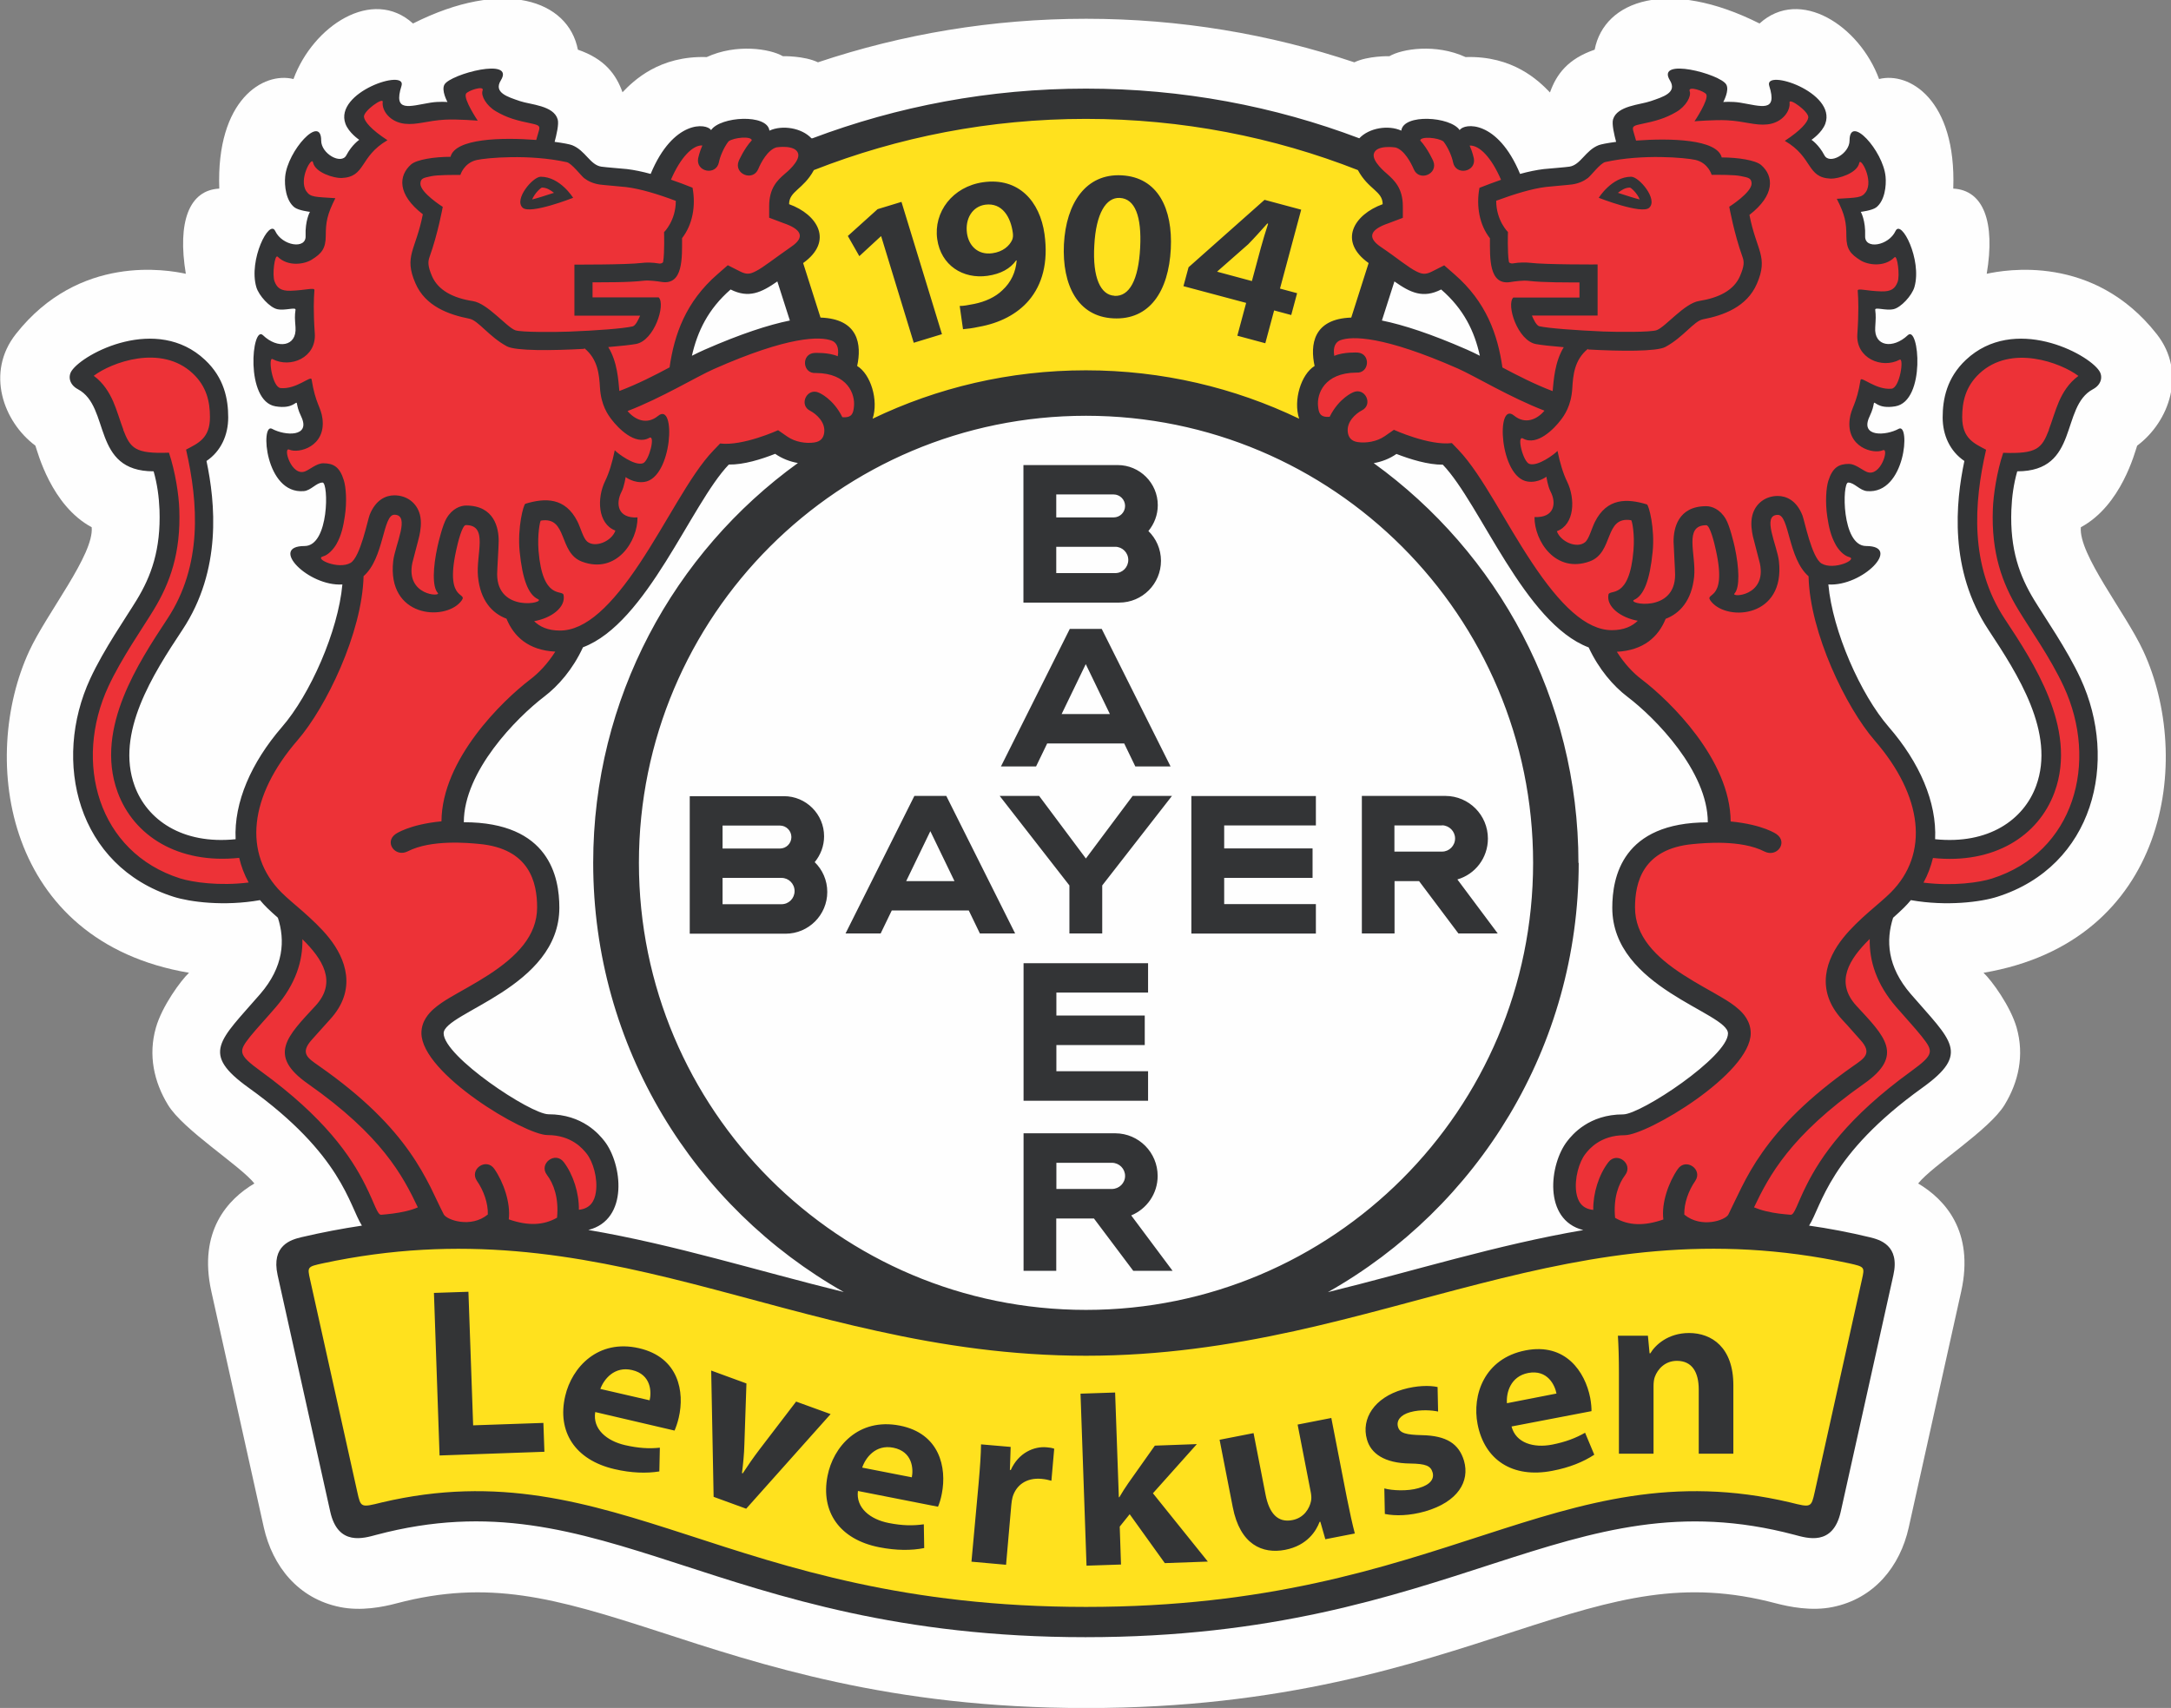
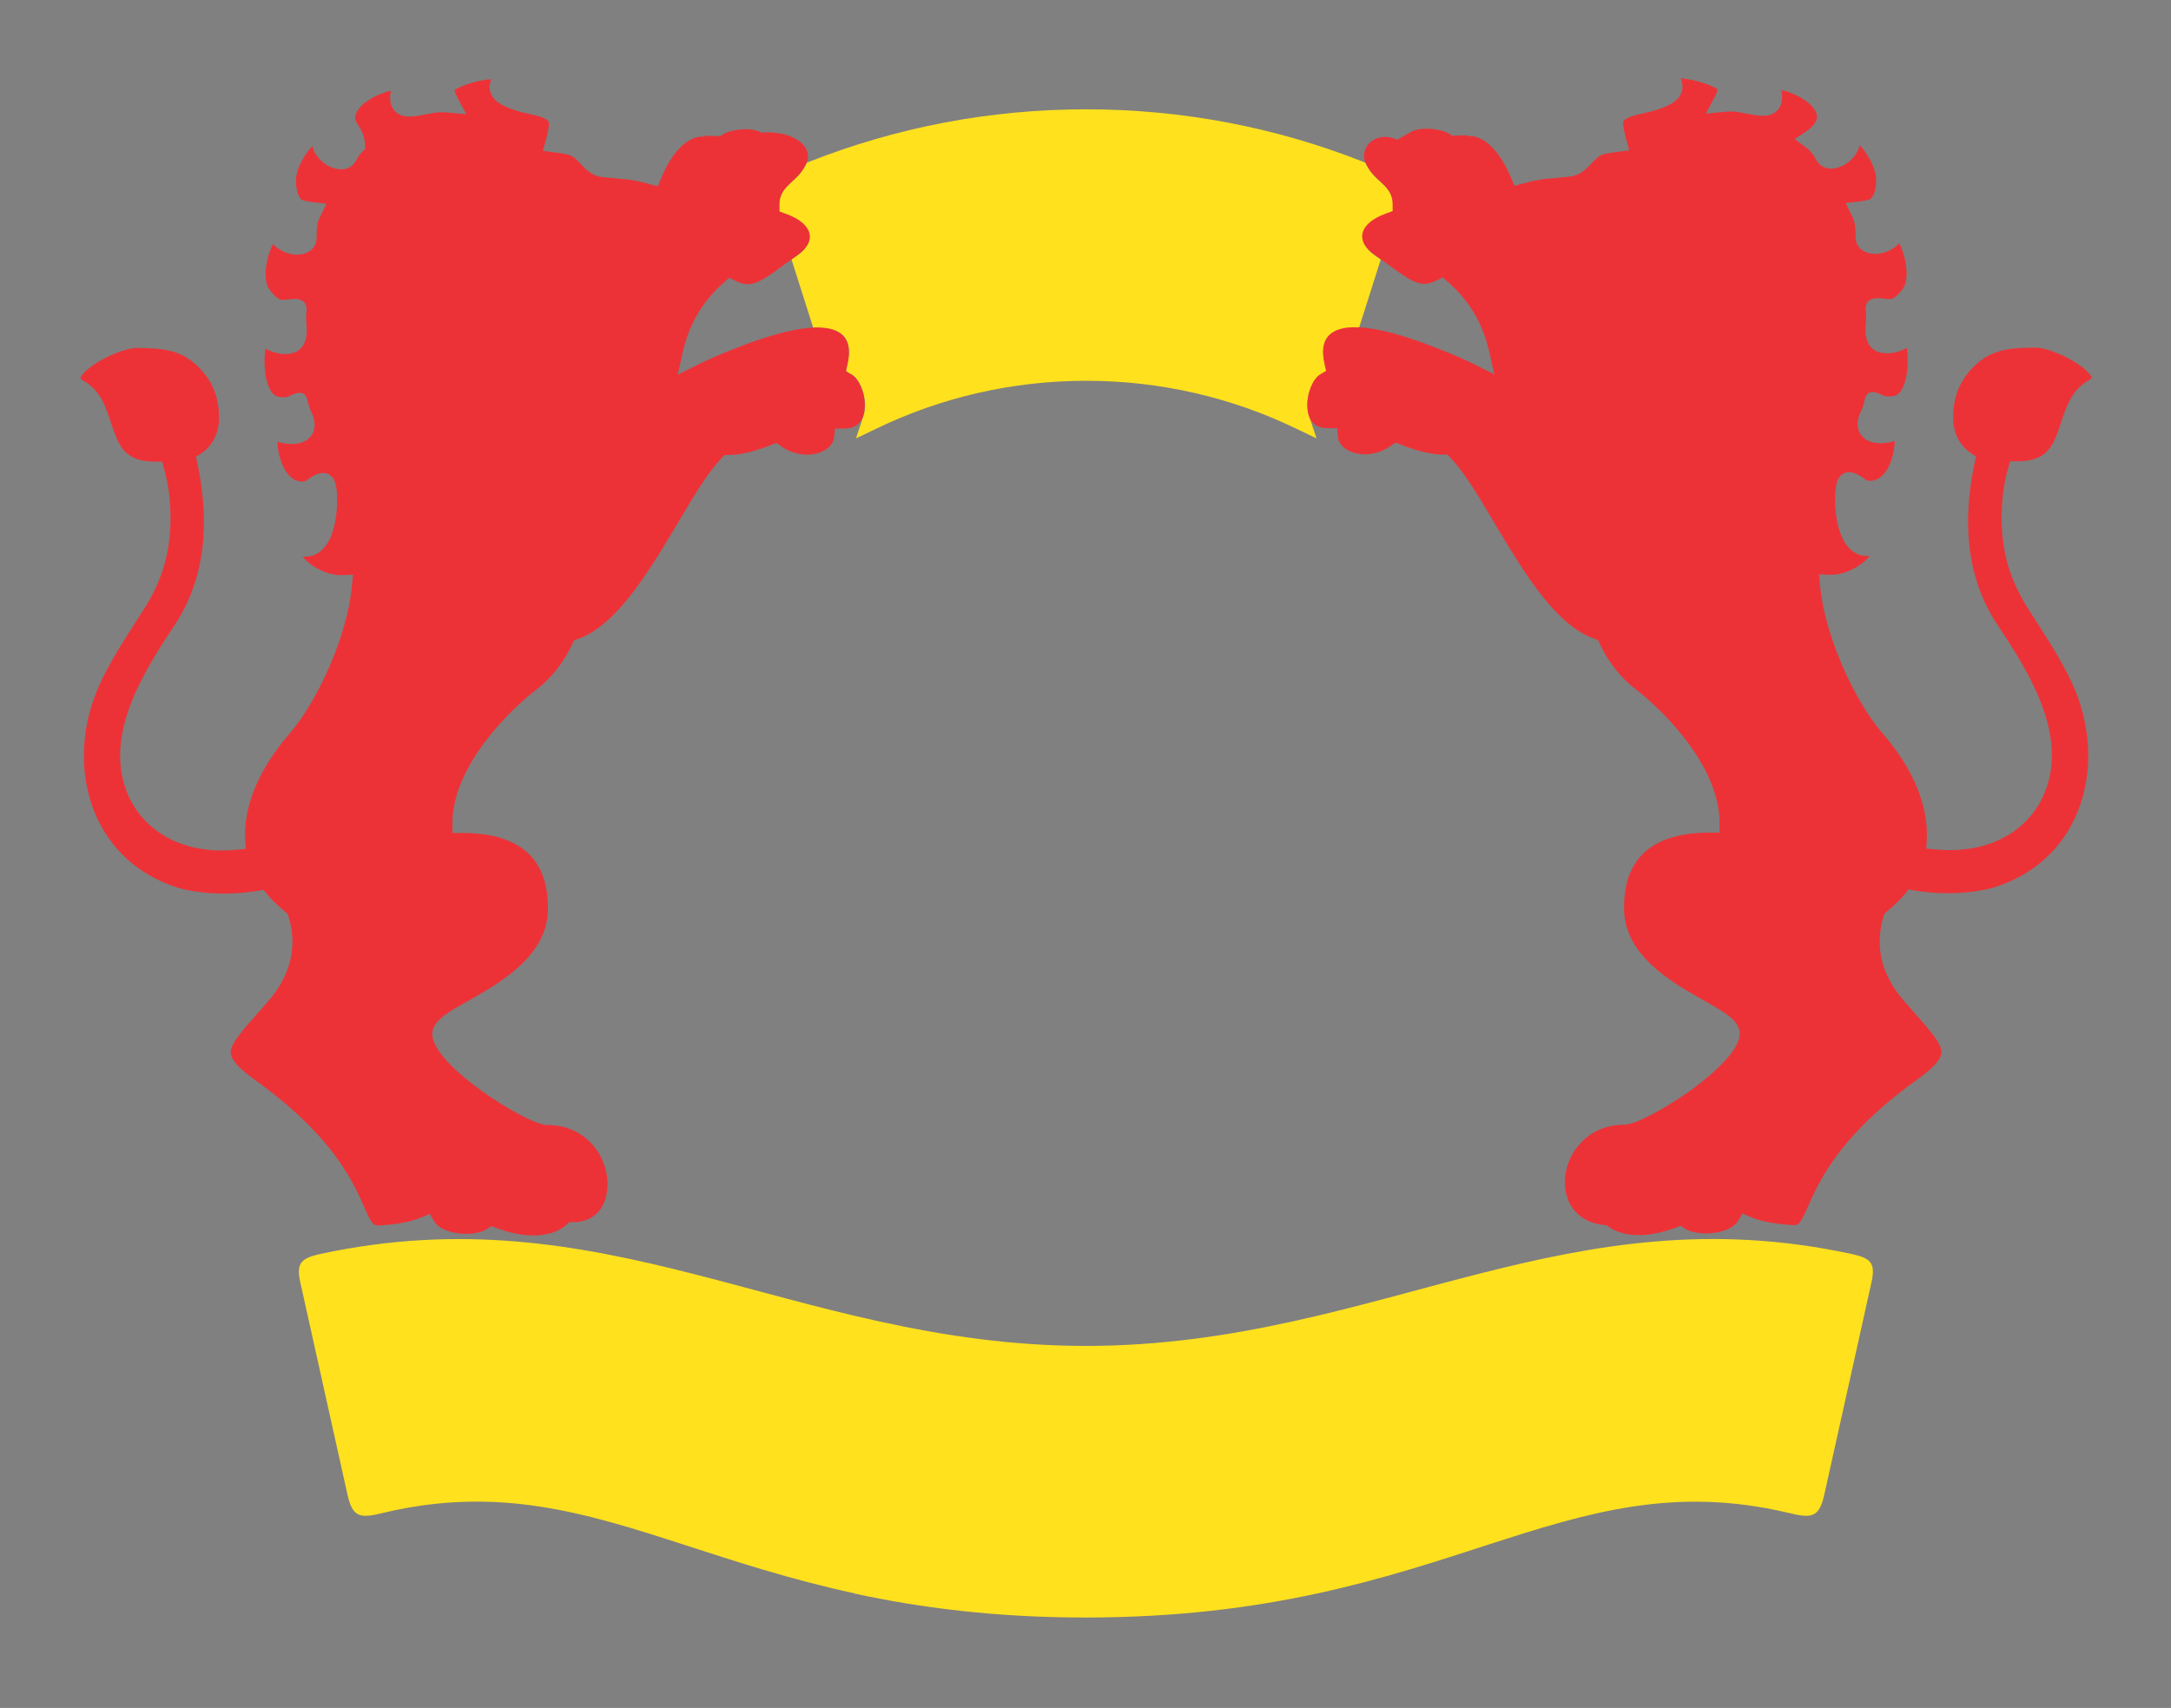
<svg xmlns="http://www.w3.org/2000/svg" width="100%" height="100%" viewBox="0 0 17000 13375" version="1.1" xml:space="preserve" style="fill-rule:evenodd;clip-rule:evenodd;stroke-linejoin:round;stroke-miterlimit:1.414;">
  <rect x="0" y="0" width="17000" height="13375" fill="#808080" stroke="none" />
  <g id="Layer_x0020_1">
-     <path d="M4873,724c90,-94 291,-289 661,-277c232,-107 497,-65 596,-7c0,0 167,-4 275,48c660,-221 1367,-341 2100,-341c733,0 1440,120 2100,341c108,-52 275,-48 275,-48c99,-58 364,-100 596,7c370,-12 571,183 661,277c51,-143 140,-263 350,-335c75,-388 579,-563 1291,-205c317,-288 783,19 936,435c234,-59 606,159 581,858c237,12 330,262 262,667c141,-30 835,-159 1331,472c237,301 99,686 -153,874c-17,47 -122,467 -441,639c-19,213 350,669 489,969c391,843 196,2275 -1251,2520c64,60 211,262 259,429c62,217 15,426 -94,605c-119,197 -566,476 -677,616c207,123 442,373 337,846l-411,1849c-67,301 -268,556 -596,622c-166,34 -340,-2 -444,-29c-719,-190 -1240,-43 -2037,216c-416,135 -868,284 -1405,400c-550,119 -1186,204 -1958,204c-772,0 -1409,-85 -1958,-204c-537,-116 -990,-265 -1405,-400c-797,-258 -1318,-406 -2037,-216c-105,28 -278,63 -444,29c-328,-66 -528,-321 -596,-622l-411,-1849c-105,-473 130,-724 337,-846c-111,-140 -558,-419 -677,-616c-109,-179 -156,-389 -94,-605c48,-168 195,-369 259,-429c-1447,-245 -1641,-1677 -1251,-2520c139,-300 508,-755 489,-969c-318,-171 -424,-592 -441,-639c-252,-188 -390,-573 -153,-874c497,-631 1190,-502 1331,-472c-67,-405 25,-655 262,-667c-25,-699 347,-917 581,-858c153,-416 618,-723 936,-435c711,-358 1216,-183 1291,205c209,72 299,192 350,335l-2,0Z" style="fill:#fefefe;fill-rule:nonzero;" />
    <path d="M6672,2936l-48,-29l12,-55c32,-146 12,-276 -212,-283l-56,-2l-170,-535l47,-33c154,-109 119,-247 -91,-322l-52,-19l0,-55c0,-89 54,-138 92,-173c9,-8 19,-17 29,-27c9,-9 19,-18 28,-28c18,-20 37,-44 54,-76l14,-25l27,-11c669,-263 1397,-407 2159,-407c762,0 1490,144 2159,407l27,11l14,25c17,32 35,56 54,76c10,10 19,20 28,28c10,10 20,18 29,27c38,35 92,84 92,173l0,55l-52,19c-209,75 -245,213 -91,322l47,33l-170,535l-56,2c-225,7 -245,137 -212,283l12,55l-48,29c-67,41 -127,203 -87,321l58,176l-167,-80c-495,-238 -1050,-371 -1636,-371c-586,0 -1141,133 -1636,371l-167,80l58,-176c39,-118 -20,-280 -87,-321l-2,0Zm20,9542c-512,-111 -943,-254 -1339,-382c-775,-251 -1454,-461 -2346,-250c-182,45 -245,44 -286,-141l-370,-1665c-34,-155 12,-187 161,-221c1102,-236 2010,-74 2924,159c479,122 954,262 1452,371c507,111 1036,191 1615,191c579,0 1109,-80 1615,-191c498,-109 973,-249 1452,-371c914,-233 1822,-396 2924,-159c150,33 195,66 161,221l-370,1665c-41,185 -104,186 -287,141c-892,-210 -1570,0 -2346,251c-396,128 -827,271 -1339,382c-508,110 -1097,188 -1812,188c-715,0 -1303,-78 -1812,-188l3,-1Z" style="fill:#ffe11e;fill-rule:nonzero;" />
    <path d="M3848,619c-32,75 -5,141 51,182c25,18 54,32 79,42c24,10 51,18 76,27c42,14 109,23 169,42c57,18 73,36 76,48c1,3 0,6 0,10c-1,11 -2,24 -4,37c-5,30 -13,63 -20,87l-24,87l89,12c71,9 111,18 119,21c16,6 30,15 45,28c8,7 15,14 23,21c8,8 16,17 24,25c16,17 36,39 60,56c25,19 55,35 94,41c32,5 166,15 204,20c54,6 113,19 174,36l67,18l27,-64c83,-200 181,-281 249,-310c34,-15 62,-17 79,-15c9,1 14,3 15,4c-2,-3 -4,-8 -10,-11l133,3c12,-18 84,-51 186,-54c45,-1 84,5 109,15c12,5 18,9 19,11c281,-18 415,123 356,244c-17,36 -36,62 -55,84c-10,11 -20,21 -29,30c-10,10 -21,19 -30,28c-11,10 -22,20 -31,30c-10,11 -21,23 -31,37c-21,31 -34,66 -34,110l0,55l52,19c211,76 248,215 83,328c-60,41 -113,81 -161,116c-47,34 -86,61 -123,79c-65,33 -119,40 -196,1l-47,-24l-40,35c-191,166 -283,358 -328,562l-36,162l148,-74c34,-17 67,-33 99,-47c1167,-511 1112,-98 1082,39l-12,55l48,29c51,31 104,139 99,251c-4,102 -50,169 -161,169l-72,0l-7,71c-11,113 -223,200 -417,66l-34,-24l-39,15c-107,42 -234,80 -333,79l-34,0l-24,25c-81,85 -163,209 -245,344c-82,135 -169,288 -263,436c-190,301 -391,557 -616,636l-31,11l-14,30c-74,157 -178,277 -277,352c-219,167 -661,607 -661,1047l0,79l79,0c608,0 669,373 669,591c0,270 -194,455 -417,600c-112,73 -225,132 -309,182c-43,26 -84,52 -115,80c-28,25 -65,66 -65,122c0,246 743,712 900,712c230,0 341,135 376,180c160,204 133,581 -174,581l-29,0l-31,28c-4,4 -11,9 -20,15c-19,13 -49,29 -91,42c-84,25 -224,37 -431,-40l-37,-14l-33,22c-101,66 -352,47 -415,-59l-35,-59l-63,27c-103,44 -244,60 -340,64c-27,0 -40,-7 -62,-45c-31,-53 -59,-132 -109,-231c-107,-214 -305,-512 -793,-863c-192,-138 -201,-198 -187,-245c10,-35 38,-79 90,-143c52,-64 121,-139 200,-230c200,-231 219,-462 159,-660l-7,-22l-17,-15c-35,-30 -67,-59 -94,-85c-18,-18 -35,-36 -50,-55l-29,-35l-44,8c-266,46 -517,10 -629,-25c-699,-222 -892,-983 -605,-1601c52,-113 121,-230 186,-335c67,-108 131,-204 173,-272c121,-199 202,-422 190,-750c-4,-107 -19,-216 -49,-321l-16,-57l-60,0c-200,0 -262,-93 -310,-219c-28,-73 -49,-150 -78,-218c-33,-74 -81,-150 -168,-196c-17,-9 -21,-19 -22,-22c-1,-3 -1,-6 2,-10c75,-112 332,-225 435,-225c209,0 354,16 488,151c128,128 159,268 159,396c0,115 -47,216 -136,276l-44,30l11,52c67,317 116,820 -177,1263c-222,336 -550,833 -382,1292c110,302 419,512 862,470l75,-7l-4,-75c-13,-263 111,-555 344,-824c230,-265 457,-778 492,-1160l8,-88l-89,3c-105,3 -226,-60 -287,-124c-7,-8 -13,-14 -17,-21c6,0 13,0 22,0c89,0 146,-59 179,-118c33,-59 51,-132 60,-199c9,-69 10,-137 6,-189c-2,-26 -6,-52 -13,-73c-19,-61 -64,-76 -91,-76c-29,0 -54,9 -71,18c-14,7 -29,17 -44,27c-9,6 -18,13 -28,18c-7,4 -10,4 -11,4c-89,8 -156,-69 -190,-195c-12,-43 -17,-84 -17,-116c53,16 112,22 163,12c108,-21 162,-116 104,-240c-11,-23 -17,-39 -21,-52c-4,-13 -6,-23 -8,-33c-13,-61 -40,-98 -145,-45c-7,4 -31,14 -87,5c-24,-4 -49,-22 -71,-71c-22,-48 -34,-113 -36,-180c-2,-48 2,-91 7,-125c134,72 340,72 322,-171c-2,-32 -4,-52 -4,-71c0,-16 1,-31 3,-51c6,-50 -14,-93 -86,-97c-12,-1 -29,1 -49,3c-13,2 -27,3 -41,4c-13,1 -22,0 -28,-1c-22,-5 -91,-70 -105,-118c-24,-82 -5,-197 31,-284c5,-13 10,-24 15,-34c44,46 102,73 154,81c67,11 194,-11 189,-144c-2,-53 5,-92 12,-116c6,-20 65,-136 65,-136l-113,-13c-10,-1 -71,-11 -82,-19c-32,-24 -49,-103 -43,-171c7,-79 66,-186 127,-249c17,70 71,125 121,153c48,27 166,64 222,-41c18,-34 38,-58 53,-73c7,-7 13,-13 18,-16c2,-136 -58,-178 -74,-221c-20,-54 30,-132 162,-196c42,-20 81,-33 113,-39c-7,34 -9,66 -2,95c13,58 54,91 102,102c38,9 81,3 116,-2c34,-5 74,-14 115,-21c29,-5 57,-6 78,-6c20,0 182,16 182,16c0,0 -81,-147 -87,-168c-3,-11 -5,-19 -5,-25c2,-2 2,2 8,-2c15,-9 35,-18 56,-27c48,-19 106,-36 160,-45c26,-5 48,-7 65,-7l-1,-2Zm10788,3738c-5,6 -10,13 -16,20c-61,64 -182,127 -287,124l-89,-3l8,88c35,382 262,895 492,1160c233,269 357,561 344,824l-4,75l75,7c443,42 752,-169 862,-470c168,-459 -159,-956 -382,-1292c-293,-443 -244,-946 -177,-1263l11,-52l-44,-30c-88,-60 -135,-160 -135,-276c0,-128 32,-268 159,-396c135,-135 279,-151 488,-151c103,0 360,113 435,225c2,3 3,6 2,10c-1,3 -5,12 -22,22c-87,46 -135,122 -168,196c-30,68 -51,145 -78,218c-48,126 -109,219 -310,219l-60,0l-16,57c-30,105 -45,214 -49,321c-12,328 69,551 190,750c41,68 105,164 173,272c65,105 134,222 186,335c287,619 94,1380 -605,1601c-112,35 -363,71 -629,25l-44,-8l-29,35c-16,19 -32,37 -50,55c-27,27 -59,55 -94,85l-17,15l-7,22c-60,198 -41,429 159,660c79,91 148,166 200,230c52,64 80,108 90,143c14,47 4,108 -187,245c-488,351 -686,649 -793,863c-50,99 -78,177 -109,231c-23,38 -36,45 -62,45c-96,-4 -237,-20 -340,-64l-63,-27l-35,59c-63,105 -313,125 -415,59l-33,-22l-37,14c-207,77 -347,65 -431,40c-43,-13 -73,-29 -91,-42c-9,-6 -15,-11 -20,-15c-368,-28 -395,-405 -235,-609c35,-45 146,-180 376,-180c157,0 900,-466 900,-712c0,-56 -38,-98 -65,-122c-31,-28 -72,-54 -115,-80c-84,-51 -197,-109 -309,-182c-223,-145 -417,-330 -417,-600c0,-217 61,-591 669,-591l79,0l0,-79c0,-440 -442,-880 -661,-1047c-98,-75 -203,-194 -277,-352l-14,-30l-31,-11c-225,-79 -427,-335 -616,-636c-94,-149 -181,-301 -263,-436c-82,-135 -164,-259 -245,-344l-24,-25l-34,0c-99,1 -226,-37 -333,-79l-39,-15l-34,24c-194,134 -406,47 -417,-66l-7,-71l-72,0c-111,0 -157,-67 -161,-169c-4,-113 48,-220 99,-251l48,-29l-12,-55c-30,-136 -85,-549 1082,-39c32,14 65,30 99,47l148,74l-36,-162c-45,-204 -136,-395 -328,-562l-40,-35l-47,24c-77,39 -130,32 -196,-1c-36,-18 -75,-45 -123,-79c-48,-35 -101,-75 -161,-116c-165,-112 -128,-252 83,-328l52,-19l0,-55c0,-44 -13,-80 -34,-110c-10,-14 -21,-27 -31,-37c-10,-10 -20,-19 -31,-30c-10,-9 -20,-18 -30,-28c-9,-9 -19,-19 -29,-30c-19,-22 -38,-48 -55,-84c-59,-121 75,-262 246,-185l111,-63c2,-2 7,-3 19,-8c25,-10 63,-16 109,-15c102,2 174,36 186,54l133,-3c-5,3 -8,7 -10,11c2,-1 6,-3 15,-4c17,-2 45,0 79,15c68,29 165,110 249,310l27,64l67,-18c61,-17 120,-30 174,-36c39,-4 172,-15 204,-20c38,-6 69,-23 94,-41c23,-18 44,-39 60,-56c8,-8 16,-17 24,-25c7,-7 15,-14 23,-21c15,-13 29,-22 45,-28c7,-3 47,-12 119,-21l89,-12l-24,-87c-6,-24 -15,-56 -20,-87c-2,-13 -4,-26 -4,-37c0,-4 -1,-7 0,-10c4,-12 19,-30 76,-48c60,-19 127,-28 169,-42c25,-9 51,-17 76,-27c25,-10 54,-23 79,-42c57,-42 84,-109 50,-185c16,2 37,5 66,10c54,9 112,26 160,45c22,9 41,18 56,27c3,2 6,4 8,5c-1,6 -2,15 -5,22c-7,21 -87,168 -87,168c0,0 162,-15 182,-16c21,0 49,1 78,6c41,7 81,15 115,21c34,5 77,11 116,2c48,-11 90,-44 102,-102c6,-29 4,-61 -2,-95c31,6 71,19 113,39c132,63 182,141 162,196c-16,43 -75,86 -78,87l-93,62c0,0 94,70 97,72c4,4 11,9 18,16c15,15 36,39 53,73c56,105 174,68 222,41c50,-29 104,-84 119,-155c62,65 121,173 128,251c6,69 -11,147 -43,171c-11,8 -72,18 -82,19l-113,13c0,0 60,116 65,136c7,25 14,64 13,116c-5,133 121,155 189,144c52,-9 110,-36 154,-81c5,10 10,21 15,34c36,87 55,201 31,284c-14,48 -83,113 -105,118c-6,1 -15,2 -28,1c-14,-1 -29,-3 -41,-4c-20,-2 -37,-4 -49,-3c-72,4 -92,47 -86,97c3,21 4,35 3,51c0,18 -2,39 -4,71c-18,243 188,243 322,171c6,34 9,77 7,125c-2,67 -14,132 -36,180c-22,48 -47,67 -71,71c-56,9 -80,-1 -87,-5c-105,-53 -133,-17 -145,45c-2,10 -4,20 -8,33c-4,13 -10,29 -21,52c-58,123 -4,218 104,240c51,10 110,3 163,-12c-1,32 -6,73 -17,116c-34,127 -101,203 -190,195c-1,0 -4,-1 -11,-4c-10,-5 -19,-12 -28,-18c-15,-10 -29,-20 -44,-27c-18,-9 -42,-18 -71,-18c-27,0 -71,15 -91,76c-7,21 -11,47 -13,73c-5,51 -4,120 6,189c9,67 27,140 60,199c33,59 90,118 179,118c8,0 15,0 20,1l-1,3Z" style="fill:#ed3237;fill-rule:nonzero;" />
-     <path d="M8015,9952l0,-1077l719,0c183,1 331,150 331,334c0,140 -86,259 -207,309l324,434l-308,0l-308,-410l-295,0l0,410l-256,0Zm795,-743c0,-56 -45,-102 -102,-103l-436,0l0,205l436,0c56,-1 102,-46 102,-102Zm180,-1667l0,231l-718,0l0,180l692,0l0,231l-692,0l0,205l718,0l0,231l-975,0l0,-1077l975,0l0,-1Zm-2611,-791c61,59 99,142 99,234c0,180 -146,327 -327,327l-750,0l0,-1077l738,0c173,0 314,141 314,314c0,77 -28,147 -73,202l-1,0Zm-721,330l462,0c57,0 102,-46 102,-103c0,-57 -46,-103 -102,-103l-462,0l0,206Zm0,-436l449,0c50,0 90,-40 90,-90c0,-49 -40,-90 -90,-90l-449,0l0,180Zm1627,-136l-189,391l378,0l-189,-391Zm663,801l-275,0l-87,-180l-603,0l-87,180l-275,0l539,-1077l250,0l539,1077l-1,0Zm3344,-846l-373,0l0,205l373,0c56,0 102,-46 102,-103c0,-56 -46,-102 -102,-103l0,1Zm-180,436l-192,0l0,410l-256,0l0,-1077l655,0c184,1 332,150 332,334c0,152 -100,280 -239,320l316,423l-308,0l-308,-410Zm-808,-667l0,231l-718,0l0,180l692,0l0,231l-692,0l0,205l718,0l0,231l-975,0l0,-1077l975,0l0,-1Zm-1436,0l309,0l-546,701l0,376l-257,0l0,-376l-546,-701l309,0l366,490l366,-490l-1,0Zm-366,-1032l-189,391l378,0l-189,-391Zm663,801l-275,0l-87,-180l-603,0l-87,180l-275,0l539,-1077l250,0l539,1077l-1,0Zm-173,-1844c61,59 99,142 99,234c0,180 -146,327 -327,327l-750,0l0,-1077l738,0c173,0 314,141 314,314c0,77 -28,147 -73,202l-1,0Zm-721,330l462,0c57,0 102,-46 102,-103c0,-57 -46,-103 -102,-103l-462,0l0,206Zm0,-436l449,0c50,0 90,-40 90,-90c0,-49 -40,-90 -90,-90l-449,0l0,180Zm3528,6937l389,-76c-12,-64 -69,-190 -222,-161c-138,27 -172,154 -166,236l-1,1Zm663,62l-626,120c34,130 174,170 318,142c106,-21 184,-51 258,-93l72,172c-85,56 -195,101 -328,126c-313,61 -532,-86 -586,-366c-44,-226 52,-514 376,-577c314,-61 466,168 506,371c8,44 11,84 10,106l0,-1Zm-1618,805l-4,-200c62,17 182,23 267,-2c95,-27 125,-73 111,-123c-15,-53 -55,-68 -175,-70c-204,-2 -309,-80 -339,-188c-47,-163 58,-328 281,-392c107,-31 209,-33 272,-19l4,192c-46,-10 -137,-18 -219,5c-75,21 -109,65 -95,115c14,50 63,62 189,65c189,4 288,66 328,201c46,160 -46,321 -305,396c-120,34 -232,37 -315,20Zm-419,-751l121,621c23,116 44,210 63,283l-231,45l-39,-137l-6,1c-25,67 -94,185 -270,219c-177,34 -353,-40 -410,-335l-103,-527l266,-52l94,482c28,144 94,222 210,199c90,-17 134,-90 146,-149c4,-19 3,-41 -1,-64l-104,-535l266,-52l-2,1Zm-1693,-199l29,819l4,0c21,-36 46,-76 70,-110l208,-294l329,-12l-344,385l430,535l-337,12l-275,-383l-78,97l10,297l-270,9l-47,-1347l270,-9l1,1Zm-1125,1324l56,-613c12,-138 18,-226 19,-306l232,20l-6,180l7,1c60,-135 182,-187 280,-178c25,2 39,4 60,11l-22,251c-24,-7 -47,-12 -79,-15c-117,-10 -197,49 -225,143c-5,19 -8,40 -10,61l-41,469l-269,-24l-2,0Zm-856,-737l389,76c13,-64 7,-202 -146,-232c-138,-27 -217,79 -243,157l0,-1Zm592,306l-625,-123c-17,133 97,223 242,251c106,21 189,22 274,10l3,186c-99,20 -218,20 -351,-6c-313,-61 -461,-279 -406,-559c44,-226 240,-457 565,-394c314,61 370,330 330,533c-8,44 -21,82 -30,102l-2,0Zm-1774,-1066l276,101l-16,472c-2,84 -10,157 -19,230l6,2c41,-63 82,-122 132,-188l286,-374l270,98l-661,741l-255,-93l-19,-989Zm-868,144l386,89c15,-63 14,-202 -138,-237c-137,-32 -220,71 -248,148Zm581,326l-621,-145c-22,133 90,226 233,259c105,24 189,29 273,20l-4,186c-100,16 -219,13 -351,-18c-311,-72 -451,-295 -386,-573c52,-224 256,-448 578,-374c312,72 358,343 311,544c-10,43 -24,81 -33,101Zm-1840,194l-44,-1272l270,-9l37,1046l550,-19l8,226l-821,29l0,-1Zm9235,-14l0,-634c0,-113 -3,-208 -8,-289l235,0l13,138l6,0c37,-63 137,-159 303,-159c178,0 347,113 347,408l0,537l-271,0l0,-502c0,-133 -50,-225 -171,-225c-93,0 -151,65 -173,126c-7,18 -10,46 -10,70l0,531l-271,0l0,-1Zm86,-9914c-37,0 -67,20 -94,41c67,22 140,45 171,52c-21,-51 -69,-93 -77,-93Zm-244,80c0,0 102,-165 254,-165c62,0 212,178 141,243c-59,54 -395,-78 -395,-78Zm-8031,0c0,0 -335,132 -395,78c-71,-65 79,-243 141,-243c152,0 254,165 254,165Zm-244,-80c-8,0 -56,42 -77,93c30,-7 104,-30 171,-52c-27,-21 -57,-41 -94,-41Zm2911,1215l-255,-834l-3,1l-168,155l-90,-158l233,-210l187,-57l317,1036l-220,67l-1,0Zm386,-105l-26,-183c32,0 62,-6 114,-16c84,-17 165,-53 220,-107c68,-62 105,-143 112,-233l-4,-1c-45,64 -119,106 -224,121c-193,27 -365,-82 -394,-287c-30,-212 120,-412 360,-446c278,-39 444,150 480,406c31,224 -18,396 -122,519c-92,108 -229,179 -395,208c-45,10 -92,16 -121,18l0,1Zm174,-976c-100,14 -159,109 -143,224c14,98 86,172 199,156c81,-11 133,-56 155,-105c6,-15 8,-31 5,-54c-16,-122 -82,-239 -216,-221Zm1002,890c-277,-14 -401,-259 -386,-580c17,-325 174,-555 452,-540c285,15 401,263 385,576c-17,330 -165,559 -451,544Zm10,-176c117,6 188,-125 201,-377c13,-247 -41,-384 -159,-390c-108,-6 -187,121 -200,371c-15,255 50,390 158,395l0,1Zm1181,371l-219,-59l69,-257l-491,-131l40,-148l595,-528l287,77l-166,618l134,36l-46,171l-134,-36l-69,257Zm-376,-560l271,73l70,-260c17,-62 36,-124 57,-189l-6,-2c-53,59 -98,110 -150,163l-241,212l-2,3l1,0Zm-3170,-1045c666,-251 1387,-389 2141,-389c754,0 1475,137 2141,389c77,-82 228,-106 329,-60c16,-134 385,-111 457,-4c34,-56 296,-83 473,343c65,-18 128,-31 186,-38c38,-4 170,-14 201,-19c88,-14 124,-127 228,-168c18,-7 68,-17 137,-26c-14,-52 -35,-140 -24,-176c32,-108 213,-114 295,-143c96,-33 210,-66 150,-163c-112,-183 392,-50 441,32c28,46 -23,138 -23,138c0,0 65,-6 133,5c165,27 294,80 227,-132c-44,-138 529,49 439,297c-26,71 -108,126 -108,126c0,0 57,37 101,121c40,76 197,-12 197,-115c0,-211 263,79 282,282c7,71 -6,189 -73,241c-33,25 -121,35 -121,35c0,0 39,67 34,190c-4,107 184,76 238,-40c45,-96 209,226 148,439c-20,68 -106,160 -163,173c-62,14 -147,-19 -144,5c6,50 4,70 0,137c-11,151 139,172 255,62c88,-84 144,516 -98,557c-143,24 -162,-49 -168,-22c-5,25 -8,47 -34,103c-76,161 127,151 229,95c92,-50 55,514 -248,488c-58,-5 -99,-67 -148,-67c-47,0 -53,497 141,497c283,0 -29,318 -296,301c33,366 253,863 473,1116c241,278 377,589 363,879c418,43 694,-152 791,-418c152,-415 -144,-874 -373,-1221c-311,-470 -257,-1000 -189,-1323c-114,-77 -170,-204 -170,-341c0,-143 32,-310 182,-451c377,-354 953,-52 1044,86c30,45 17,109 -49,144c-258,137 -103,643 -593,643c-28,98 -42,200 -46,302c-12,311 65,519 179,706c82,135 256,384 363,615c300,648 104,1469 -653,1709c-125,40 -394,76 -676,26c-17,21 -36,41 -56,61c-24,24 -53,50 -83,77c-57,176 -47,383 139,598c318,368 468,462 89,734c-732,526 -786,922 -886,1079c155,22 313,52 475,91c78,19 238,62 185,297l-412,1852c-61,274 -265,207 -363,181c-1781,-471 -2640,802 -5551,802c-2911,0 -3770,-1274 -5551,-802c-98,26 -302,93 -363,-181l-412,-1852c-52,-235 107,-278 185,-297c162,-38 321,-68 475,-91c-100,-157 -154,-554 -886,-1079c-379,-272 -230,-366 89,-734c186,-215 196,-422 139,-598c-31,-27 -59,-53 -84,-77c-20,-20 -39,-40 -56,-61c-282,50 -550,14 -676,-26c-757,-240 -953,-1062 -653,-1709c107,-231 281,-480 363,-615c114,-187 190,-395 179,-706c-4,-102 -18,-204 -46,-302c-489,0 -335,-506 -593,-643c-66,-35 -79,-99 -49,-144c92,-138 667,-440 1044,-86c151,141 182,308 182,451c0,137 -56,264 -170,341c68,323 123,853 -189,1323c-230,347 -525,807 -374,1221c97,266 373,461 791,418c-14,-289 122,-600 363,-879c220,-253 440,-750 473,-1116c-267,17 -578,-301 -296,-301c194,0 188,-497 141,-497c-49,0 -90,62 -147,67c-304,26 -341,-538 -249,-488c103,56 305,66 229,-95c-26,-55 -29,-78 -34,-103c-6,-27 -25,46 -168,22c-241,-41 -185,-641 -98,-557c115,111 266,90 255,-62c-5,-68 -7,-87 0,-137c3,-24 -82,9 -144,-5c-57,-13 -143,-105 -163,-173c-62,-213 102,-536 148,-439c54,116 242,146 238,40c-5,-123 34,-190 34,-190c0,0 -88,-10 -121,-35c-67,-52 -80,-170 -73,-241c19,-203 282,-493 282,-282c0,103 157,191 197,115c44,-83 101,-121 101,-121c0,0 -82,-55 -108,-126c-90,-248 483,-435 439,-297c-67,212 62,159 227,132c68,-11 133,-5 133,-5c0,0 -51,-91 -23,-138c50,-82 554,-215 441,-32c-60,97 54,130 150,163c83,28 264,34 295,143c11,36 -10,124 -24,176c69,9 119,19 137,26c104,41 140,154 228,168c32,5 163,15 201,19c58,7 121,20 186,38c177,-426 439,-398 473,-343c72,-107 441,-130 457,4c101,-46 252,-22 329,60l8,0Zm4271,249c-659,-259 -1378,-401 -2130,-401c-752,0 -1470,142 -2130,401c-82,152 -194,164 -194,267c223,80 351,289 110,461l136,427c300,10 323,214 287,379c106,64 169,268 121,413c505,-243 1072,-379 1670,-379c598,0 1164,136 1670,379c-48,-145 16,-349 121,-413c-36,-164 -13,-369 287,-379l136,-427c-242,-172 -114,-380 110,-461c0,-103 -112,-114 -194,-267Zm-4448,1178l-98,-306c-126,88 -225,134 -366,63c-176,153 -260,329 -303,519c35,-18 69,-34 103,-49c279,-122 496,-193 664,-227Zm4734,-306l-98,306c168,34 385,105 664,227c34,15 68,31 103,49c-42,-191 -126,-366 -303,-519c-141,72 -240,26 -366,-63Zm-5916,4553c0,1933 1567,3501 3501,3501c1933,0 3501,-1567 3501,-3501c0,-1933 -1567,-3501 -3501,-3501c-1933,0 -3501,1567 -3501,3501Zm7359,0c0,1442 -791,2700 -1964,3362c676,-166 1320,-370 2000,-486c-318,-80 -265,-518 -126,-696c40,-52 171,-210 438,-210c139,0 821,-452 821,-634c0,-164 -906,-357 -906,-984c0,-238 77,-669 748,-669c0,-399 -411,-818 -630,-984c-109,-83 -223,-214 -303,-386c-503,-190 -847,-1123 -1142,-1431c-116,1 -254,-42 -363,-84c-53,37 -115,61 -178,72c971,701 1603,1842 1603,3131l2,-1Zm-5753,3362c-1172,-662 -1964,-1920 -1964,-3362c0,-1289 632,-2430 1603,-3131c-63,-11 -125,-35 -178,-72c-109,43 -247,86 -363,84c-296,308 -640,1242 -1142,1431c-79,172 -193,302 -303,386c-219,167 -630,586 -630,984c671,0 748,431 748,669c0,627 -906,820 -906,984c0,181 682,634 821,634c267,0 398,159 438,210c139,178 193,616 -126,696c680,116 1324,320 2000,486l2,1Zm1895,2465c708,0 1291,-77 1795,-186c509,-110 938,-253 1331,-380c776,-251 1473,-468 2389,-252c163,41 164,40 191,-81l370,-1665c22,-99 22,-99 -101,-127c-1084,-233 -1978,-73 -2888,159c-480,122 -956,262 -1455,372c-512,112 -1047,193 -1632,193c-585,0 -1120,-80 -1632,-193c-499,-109 -975,-249 -1455,-372c-910,-232 -1804,-391 -2888,-159c-123,27 -123,28 -101,127l370,1665c27,121 27,122 191,81c915,-216 1613,1 2389,252c394,128 822,270 1331,380c504,109 1087,186 1795,186Zm7539,-9218c28,-74 50,-153 80,-222c30,-68 75,-144 152,-200c-137,-103 -527,-251 -775,-19c-110,103 -135,223 -135,342c0,168 95,206 187,255c-96,418 -130,908 147,1326c114,172 254,386 344,613c90,227 139,487 45,743c-126,344 -475,565 -952,515c-16,66 -40,131 -74,193c230,29 441,-1 536,-32c646,-205 837,-912 562,-1504c-51,-110 -118,-225 -182,-327c-68,-108 -132,-205 -173,-273c-127,-209 -213,-446 -200,-789c4,-112 31,-291 81,-441c266,10 302,-35 358,-179l-1,-1Zm-3215,1496c-138,-24 -251,-111 -233,-206c9,-44 164,45 196,-346c11,-131 -12,-235 -18,-236c-213,-35 -135,253 -324,322c-269,98 -435,-161 -433,-347c154,8 175,-106 125,-201c-21,-40 -32,-115 -32,-115c0,0 -64,51 -147,38c-221,-32 -250,-634 -107,-517c88,72 180,32 239,-38c-266,-102 -544,-270 -676,-329c-586,-258 -833,-257 -924,-222c-31,12 -59,47 -46,122c72,-32 183,-26 183,-26c105,8 93,165 -11,157c-252,2 -309,168 -299,262c5,49 12,91 91,84c72,-146 182,-191 182,-191c95,-45 163,97 68,142c-45,24 -119,87 -108,170c5,38 25,69 77,77c65,10 150,-3 212,-46l72,-50c0,0 276,126 454,104l50,52c97,101 192,252 283,403c91,152 188,322 294,481c221,333 424,529 626,529c92,0 158,-29 205,-76l1,3Zm-168,241c60,95 130,169 197,219c218,166 692,627 695,1111c258,25 360,100 360,100c90,64 3,185 -96,135c-184,-94 -473,-66 -558,-58c-396,36 -455,303 -455,497c0,223 158,385 378,527c111,72 223,130 306,180c44,26 91,56 128,90c31,27 94,91 94,187c0,318 -810,799 -987,799c-190,0 -279,109 -308,147c-48,61 -87,192 -71,301c11,69 43,128 133,137c-2,-130 43,-275 118,-373c67,-88 198,12 132,100c-52,68 -94,180 -79,335c104,61 226,66 378,13c-17,-129 42,-293 113,-395c63,-91 199,3 136,94c-52,75 -88,175 -85,263c134,110 323,43 345,-1c33,-66 65,-137 104,-214c42,-84 93,-175 163,-274c141,-200 353,-424 711,-675c86,-60 153,-99 54,-206c-42,-46 -87,-100 -140,-156c-218,-237 -122,-480 6,-640c62,-78 138,-148 204,-206c63,-55 124,-105 169,-150c303,-303 253,-755 -126,-1192c-222,-256 -507,-841 -517,-1285c-161,-140 -150,-481 -241,-481c-128,0 -5,238 9,363c49,439 -397,472 -527,320c-76,-89 126,20 35,-399c-14,-67 -48,-203 -77,-203c-179,0 -78,227 -95,403c-19,187 -112,288 -223,330c-57,140 -171,247 -382,258l-1,-1Zm1980,2251c-158,155 -275,336 -103,523c222,240 377,387 59,610c-579,407 -744,722 -861,968c25,10 55,21 93,30c74,18 135,23 193,28c31,3 50,-83 125,-232c113,-225 321,-531 818,-891c184,-134 177,-156 83,-275c-51,-64 -120,-138 -198,-228c-156,-180 -212,-363 -208,-533l-1,0Zm-2644,-4882c12,29 35,78 58,83c72,16 289,32 499,41c105,4 378,7 421,-11c71,-28 216,-210 331,-228c157,-25 273,-85 320,-195c34,-79 34,-112 19,-152c-65,-180 -103,-391 -103,-391c0,0 177,-112 175,-183c-2,-41 -24,-45 -84,-57c-51,-11 -173,-10 -229,-10c0,0 -26,-94 -128,-117c-77,-17 -411,-48 -705,17c-39,9 -113,108 -136,125c-30,23 -70,42 -121,50c-33,5 -168,15 -207,20c-110,13 -252,57 -390,108c0,156 92,245 92,245c0,0 -5,160 7,231c1,13 21,16 29,15c59,-10 107,-8 137,-5c122,15 529,13 529,13l0,400l-514,0l0,1Zm438,260c-107,87 -116,209 -122,307c-8,140 -64,216 -91,251c-50,66 -184,206 -295,144c-52,-29 0,183 50,199c66,22 198,-77 220,-102c19,94 45,179 75,240c66,135 60,337 -80,389c30,84 158,138 221,86c31,-25 52,-109 76,-157c95,-191 253,-186 408,-139c15,5 64,188 45,372c-22,222 -69,341 -144,375c-66,30 320,108 320,-196c0,-35 -11,-215 -12,-258c-1,-102 33,-279 255,-279c43,0 108,22 154,101c30,51 62,183 70,220c35,162 41,316 -2,363c-30,32 253,23 199,-235c-5,-24 -46,-173 -55,-213c-8,-38 -20,-103 -4,-165c24,-92 102,-151 199,-151c67,0 147,35 193,152c16,40 73,332 150,377c95,56 288,-32 215,-51c-40,-10 -83,-56 -105,-97c-39,-70 -54,-143 -65,-216c-18,-117 -9,-231 8,-284c33,-104 82,-132 161,-132c50,0 102,47 141,63c109,43 177,-193 125,-170c-75,33 -288,-24 -260,-243c12,-93 54,-114 85,-307c5,-33 120,80 243,68c66,-7 99,-246 63,-227c-140,74 -344,-12 -331,-200c12,-174 8,-276 3,-340c-2,-23 66,2 186,5c79,2 107,-24 126,-73c20,-50 -2,-217 -24,-194c-81,81 -210,59 -266,24c-78,-49 -111,-87 -111,-189c0,-107 -10,-167 -75,-293c160,-10 195,-6 228,-54c62,-92 -43,-276 -52,-227c-16,82 -167,125 -223,123c-192,-8 -136,-166 -360,-296c128,-84 180,-147 184,-183c5,-46 -152,-158 -147,-117c8,66 -56,158 -172,171c-97,11 -180,-25 -318,-32c-97,-5 -254,8 -254,8c0,0 114,-170 92,-211c-13,-25 -146,-70 -130,-25c15,40 -29,119 -105,163c-88,51 -160,71 -286,97c-59,12 -59,23 -48,61c6,20 13,45 19,66c271,-20 635,-11 671,132c129,0 265,22 308,59c101,87 110,236 -91,391c55,283 151,326 58,540c-78,180 -260,247 -423,278c-70,14 -151,139 -293,216c-68,37 -352,34 -605,20l-2,-5Zm-669,146c119,63 249,130 393,185c8,-83 16,-228 87,-344c-98,-8 -177,-17 -216,-24c-146,-26 -236,-310 -179,-365l518,0l0,-118c-90,-1 -276,2 -404,-13c-37,-4 -102,4 -138,10c-169,26 -159,-191 -159,-343c-82,-104 -109,-252 -82,-395c54,-21 111,-43 169,-63c-76,-176 -170,-272 -246,-268c23,51 33,100 33,100c20,108 -143,138 -163,30c-8,-42 -38,-115 -75,-162c-42,-31 -178,-42 -182,-8c60,65 102,161 102,161c42,102 -111,165 -153,63c-21,-49 -74,-150 -142,-169c0,0 -151,-24 -170,49c-16,60 94,149 104,158c57,51 123,112 123,254l0,90l-114,43c-129,44 -177,105 -58,185c61,41 116,82 165,118c47,34 82,58 112,73c46,23 73,27 124,1l95,-48l80,70c249,216 339,472 376,731l0,-1Zm-6522,0c37,-259 127,-515 376,-731l80,-70l95,48c51,26 78,23 124,-1c30,-15 65,-39 112,-73c49,-35 104,-76 165,-118c119,-80 71,-141 -58,-185l-114,-43l0,-90c0,-143 65,-204 123,-254c11,-9 120,-98 104,-158c-20,-73 -170,-49 -170,-49c-68,19 -122,120 -142,169c-42,102 -195,39 -153,-63c0,0 42,-97 102,-161c-3,-35 -140,-23 -182,8c-37,47 -67,120 -75,162c-20,109 -183,79 -163,-30c0,0 10,-48 33,-100c-75,-4 -170,92 -246,268c58,20 115,41 169,63c27,143 0,290 -82,395c0,152 10,369 -159,343c-37,-6 -101,-14 -138,-10c-127,15 -314,12 -404,13l0,118l518,0c56,55 -34,340 -179,365c-39,7 -119,16 -216,24c72,116 79,261 87,344c144,-55 274,-121 393,-185l0,1Zm-669,-146c-253,14 -536,17 -605,-20c-142,-77 -223,-202 -293,-216c-163,-32 -346,-98 -423,-278c-93,-214 3,-257 58,-540c-201,-155 -192,-303 -91,-391c43,-37 179,-59 308,-59c36,-144 400,-153 671,-132c6,-21 13,-47 19,-66c11,-38 11,-48 -48,-61c-127,-26 -199,-46 -286,-97c-76,-44 -120,-123 -105,-163c17,-44 -117,1 -130,25c-22,42 92,211 92,211c0,0 -158,-13 -254,-8c-138,7 -221,43 -318,32c-116,-13 -181,-104 -172,-171c5,-40 -152,71 -147,117c4,36 55,99 184,183c-223,130 -167,288 -360,296c-57,2 -207,-41 -223,-123c-10,-49 -115,134 -52,227c33,48 68,43 227,54c-64,127 -75,187 -75,293c0,102 -33,141 -111,189c-56,35 -184,57 -266,-24c-23,-22 -44,144 -24,194c19,49 47,75 126,73c120,-4 188,-28 186,-5c-5,65 -9,167 3,340c13,189 -191,274 -331,200c-36,-19 -3,220 63,227c123,12 238,-101 243,-68c31,194 73,214 85,307c28,219 -185,276 -260,243c-52,-23 16,214 125,170c38,-15 90,-63 141,-63c80,0 129,28 161,132c17,53 26,167 8,284c-11,74 -26,147 -65,216c-23,41 -66,87 -105,97c-74,19 120,106 215,51c77,-45 134,-337 150,-377c47,-117 126,-152 193,-152c98,0 176,59 200,151c16,62 4,127 -4,165c-9,41 -50,189 -55,213c-54,258 230,267 199,235c-44,-47 -38,-200 -2,-363c8,-37 40,-169 70,-220c46,-79 111,-101 154,-101c222,0 256,178 255,279c0,43 -12,223 -12,258c0,304 385,226 320,196c-75,-34 -122,-153 -144,-375c-18,-184 30,-367 45,-372c155,-47 312,-51 408,139c24,48 45,131 76,157c63,52 192,-2 221,-86c-140,-53 -146,-255 -80,-389c30,-61 56,-146 75,-240c22,24 154,124 220,102c49,-16 101,-228 50,-199c-111,62 -245,-78 -295,-144c-27,-35 -83,-111 -91,-251c-6,-98 -15,-220 -122,-307l-2,5Zm438,-260l-514,0l0,-400c0,0 406,2 529,-13c30,-4 79,-5 137,5c8,1 28,-3 29,-15c12,-71 7,-231 7,-231c0,0 92,-89 92,-245c-138,-52 -279,-95 -390,-108c-39,-5 -174,-15 -207,-20c-52,-8 -91,-27 -121,-50c-23,-18 -98,-117 -136,-125c-294,-65 -628,-34 -705,-17c-101,23 -128,117 -128,117c-56,0 -178,-1 -229,10c-60,13 -82,16 -84,57c-3,71 175,183 175,183c0,0 -38,211 -103,391c-14,39 -15,72 19,152c48,110 164,171 320,195c115,18 260,200 331,228c43,17 316,15 421,11c211,-8 427,-24 499,-41c23,-5 46,-55 58,-83l0,-1Zm-2644,4882c4,170 -52,352 -208,533c-78,91 -147,164 -199,228c-94,119 -101,141 83,275c497,361 705,666 817,891c75,149 94,235 125,232c58,-5 119,-11 193,-28c38,-9 68,-19 93,-30c-117,-246 -281,-561 -861,-968c-318,-223 -163,-370 59,-610c173,-187 55,-368 -103,-523l1,0Zm1980,-2251c-211,-11 -324,-118 -382,-258c-112,-42 -205,-142 -223,-330c-17,-175 84,-403 -95,-403c-29,0 -63,136 -77,203c-91,420 112,310 35,399c-130,151 -576,119 -527,-320c14,-125 137,-363 9,-363c-91,0 -80,341 -241,481c-11,445 -295,1029 -517,1285c-379,437 -429,889 -126,1192c45,45 106,95 169,150c66,59 143,129 204,206c128,160 224,404 6,640c-53,57 -98,111 -140,156c-98,108 -31,146 54,206c359,251 570,474 711,675c70,99 120,190 163,274c39,78 70,149 104,214c22,43 211,111 345,1c3,-88 -33,-188 -85,-263c-63,-91 73,-185 136,-94c71,102 129,266 113,395c152,53 273,47 378,-13c15,-155 -27,-267 -79,-335c-67,-88 65,-188 132,-100c74,98 120,243 118,373c90,-9 123,-69 133,-137c17,-109 -23,-240 -71,-301c-30,-38 -118,-147 -308,-147c-177,0 -987,-481 -987,-799c0,-96 63,-159 94,-187c37,-33 84,-64 128,-90c84,-50 195,-108 306,-180c219,-143 378,-305 378,-527c0,-194 -58,-461 -455,-497c-85,-8 -374,-36 -558,58c-98,50 -186,-71 -96,-135c0,0 103,-75 360,-100c3,-485 477,-945 695,-1111c66,-50 137,-124 197,-219l-1,1Zm-168,-241c46,47 112,76 205,76c202,0 405,-196 626,-529c106,-160 203,-330 294,-481c91,-151 186,-302 284,-403l50,-52c178,22 454,-104 454,-104l72,50c62,43 146,56 212,46c53,-8 72,-39 77,-77c11,-83 -63,-146 -108,-170c-95,-45 -27,-187 68,-142c0,0 110,45 182,191c79,7 86,-35 91,-84c10,-94 -47,-261 -299,-262c-105,8 -116,-150 -11,-157c0,0 111,-6 183,26c13,-75 -15,-110 -46,-122c-91,-35 -339,-37 -924,222c-132,58 -410,227 -676,329c59,70 151,110 239,38c142,-118 114,485 -107,517c-83,12 -147,-38 -147,-38c0,0 -11,75 -32,115c-49,95 -29,210 125,201c2,186 -164,446 -433,347c-189,-69 -111,-357 -324,-322c-6,1 -28,105 -18,236c32,391 187,302 196,346c19,96 -94,182 -233,206l0,-3Zm-3215,-1496c56,144 92,189 358,179c50,150 77,329 81,441c13,344 -73,580 -200,789c-41,68 -105,164 -173,273c-64,103 -131,217 -182,327c-275,592 -84,1299 562,1504c96,30 307,61 536,32c-34,-62 -58,-126 -74,-193c-477,50 -826,-171 -952,-515c-94,-256 -45,-516 45,-743c90,-227 230,-440 344,-613c277,-419 243,-908 147,-1326c92,-49 188,-87 187,-255c0,-119 -25,-239 -135,-342c-248,-232 -638,-85 -775,19c77,56 122,133 152,200c30,69 52,147 80,222l-1,1Z" style="fill:#333436;fill-rule:nonzero;" />
  </g>
</svg>